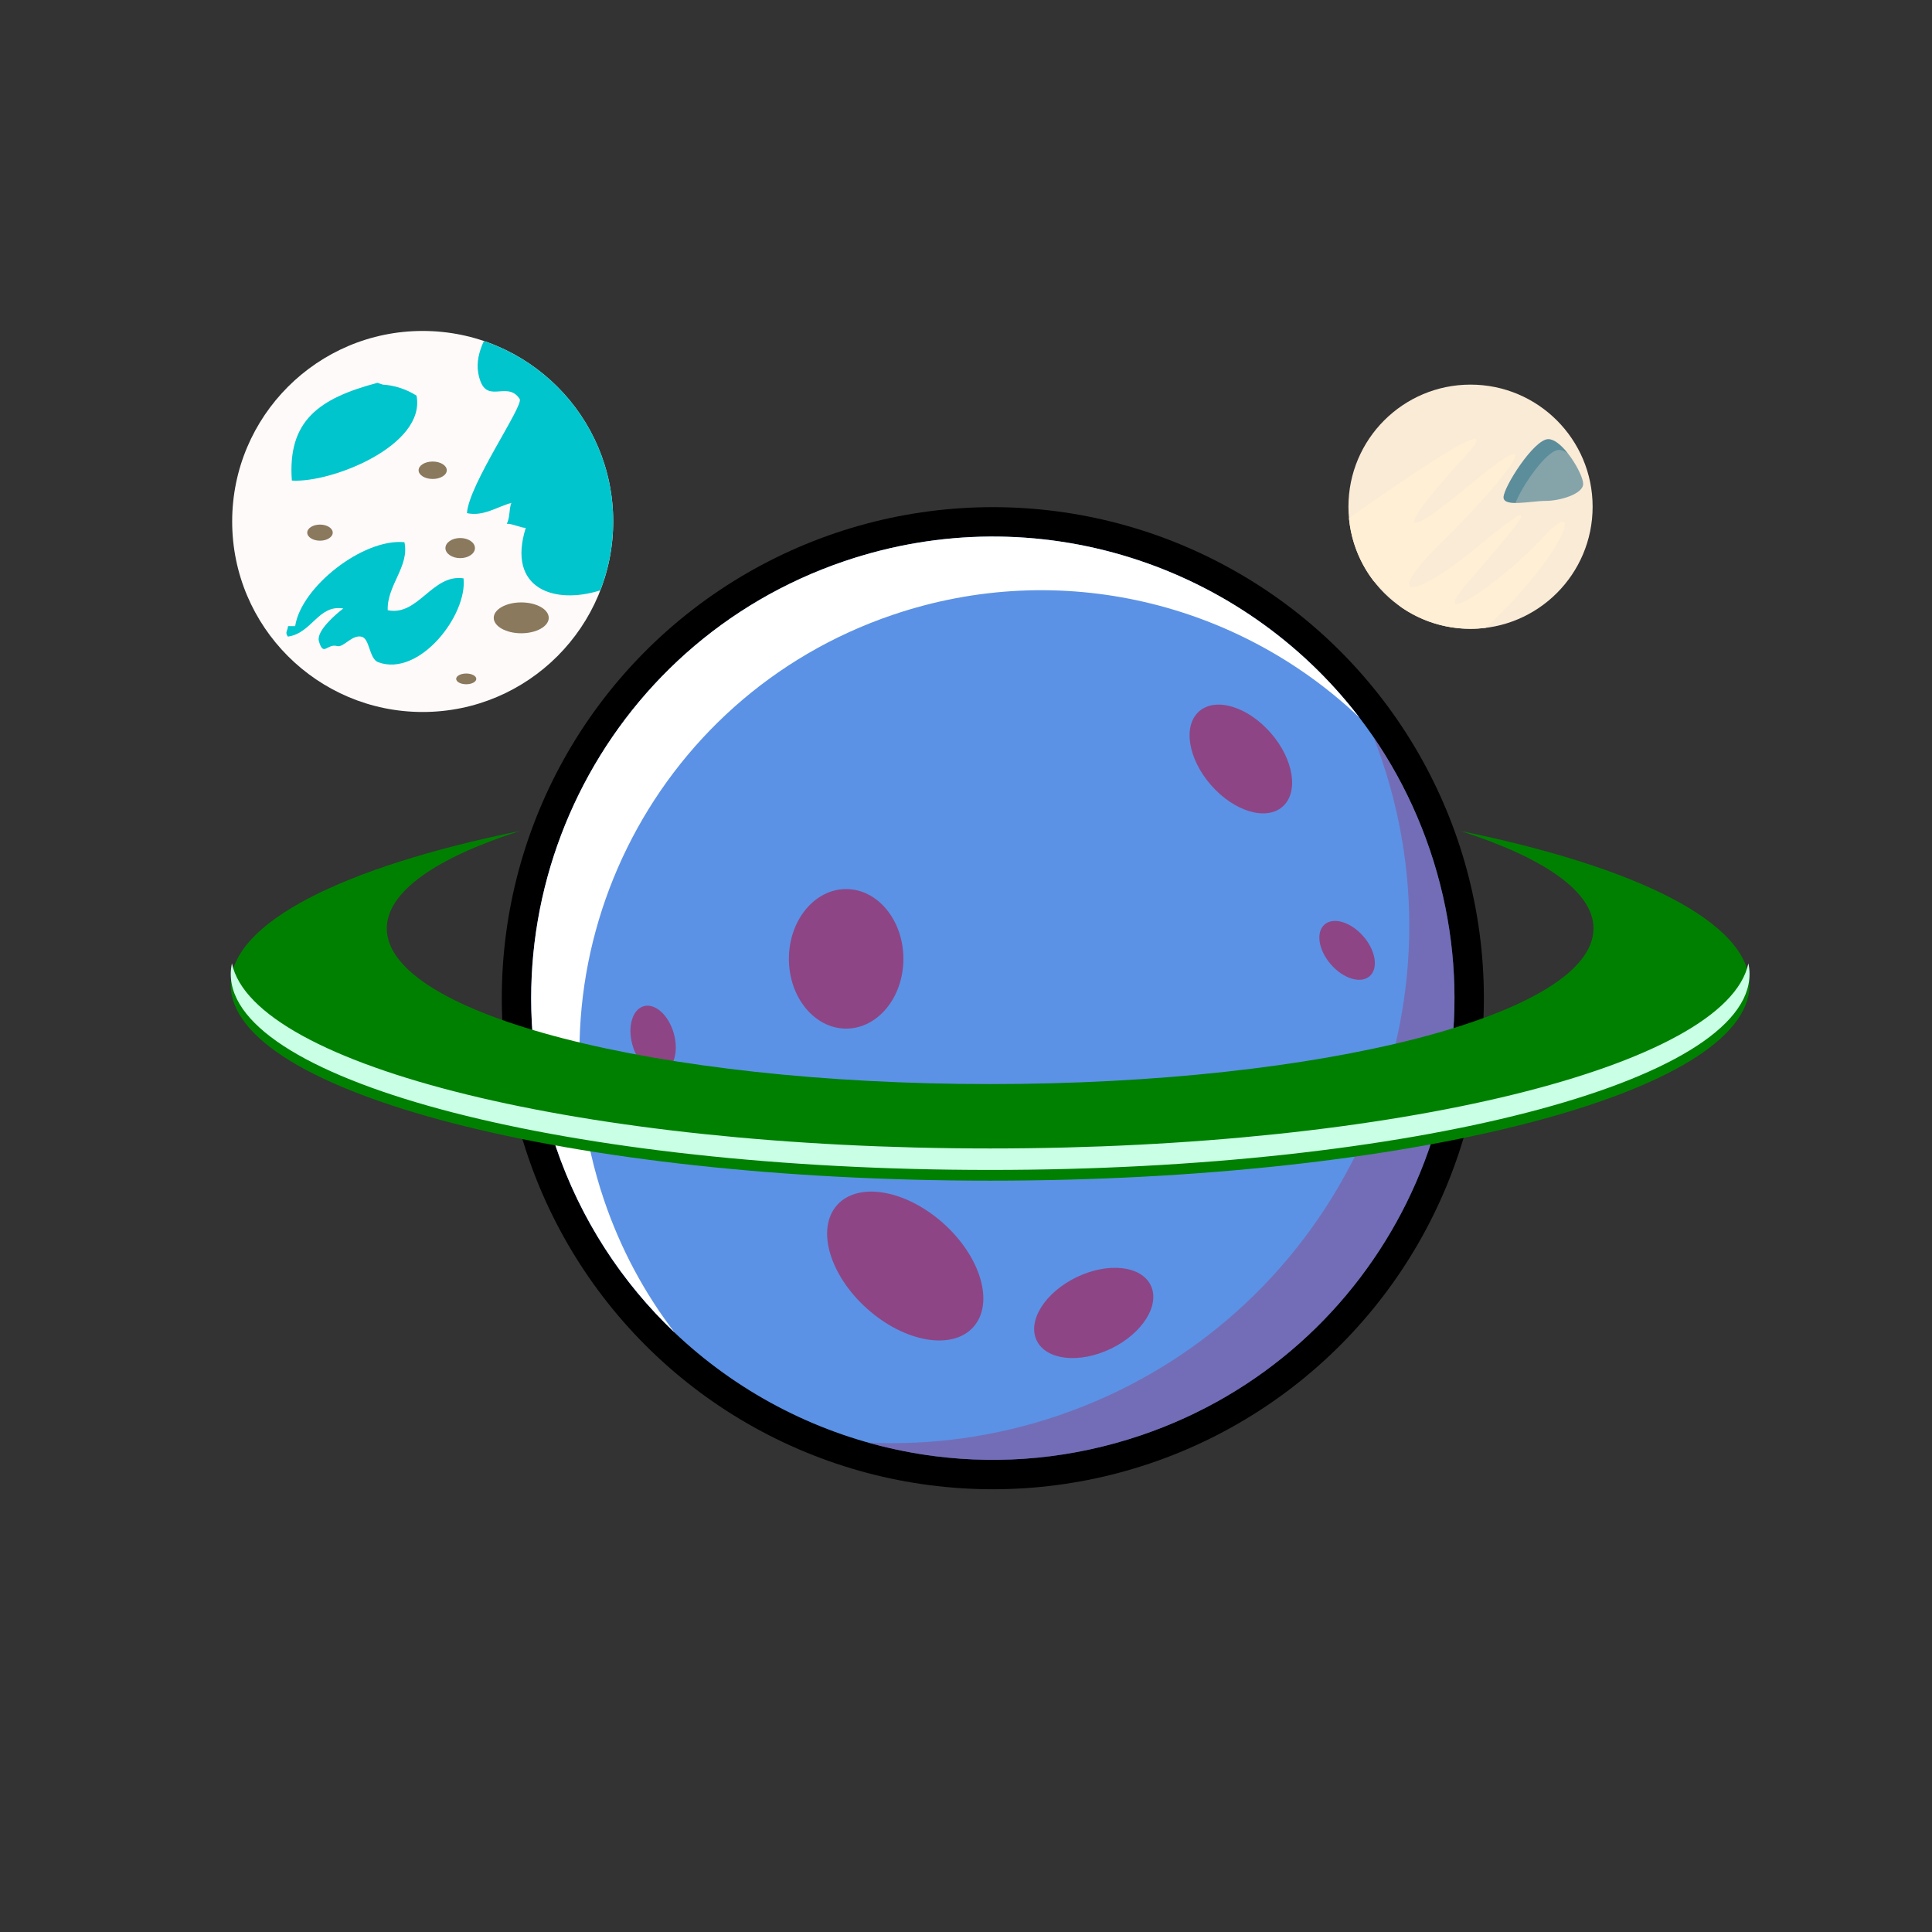
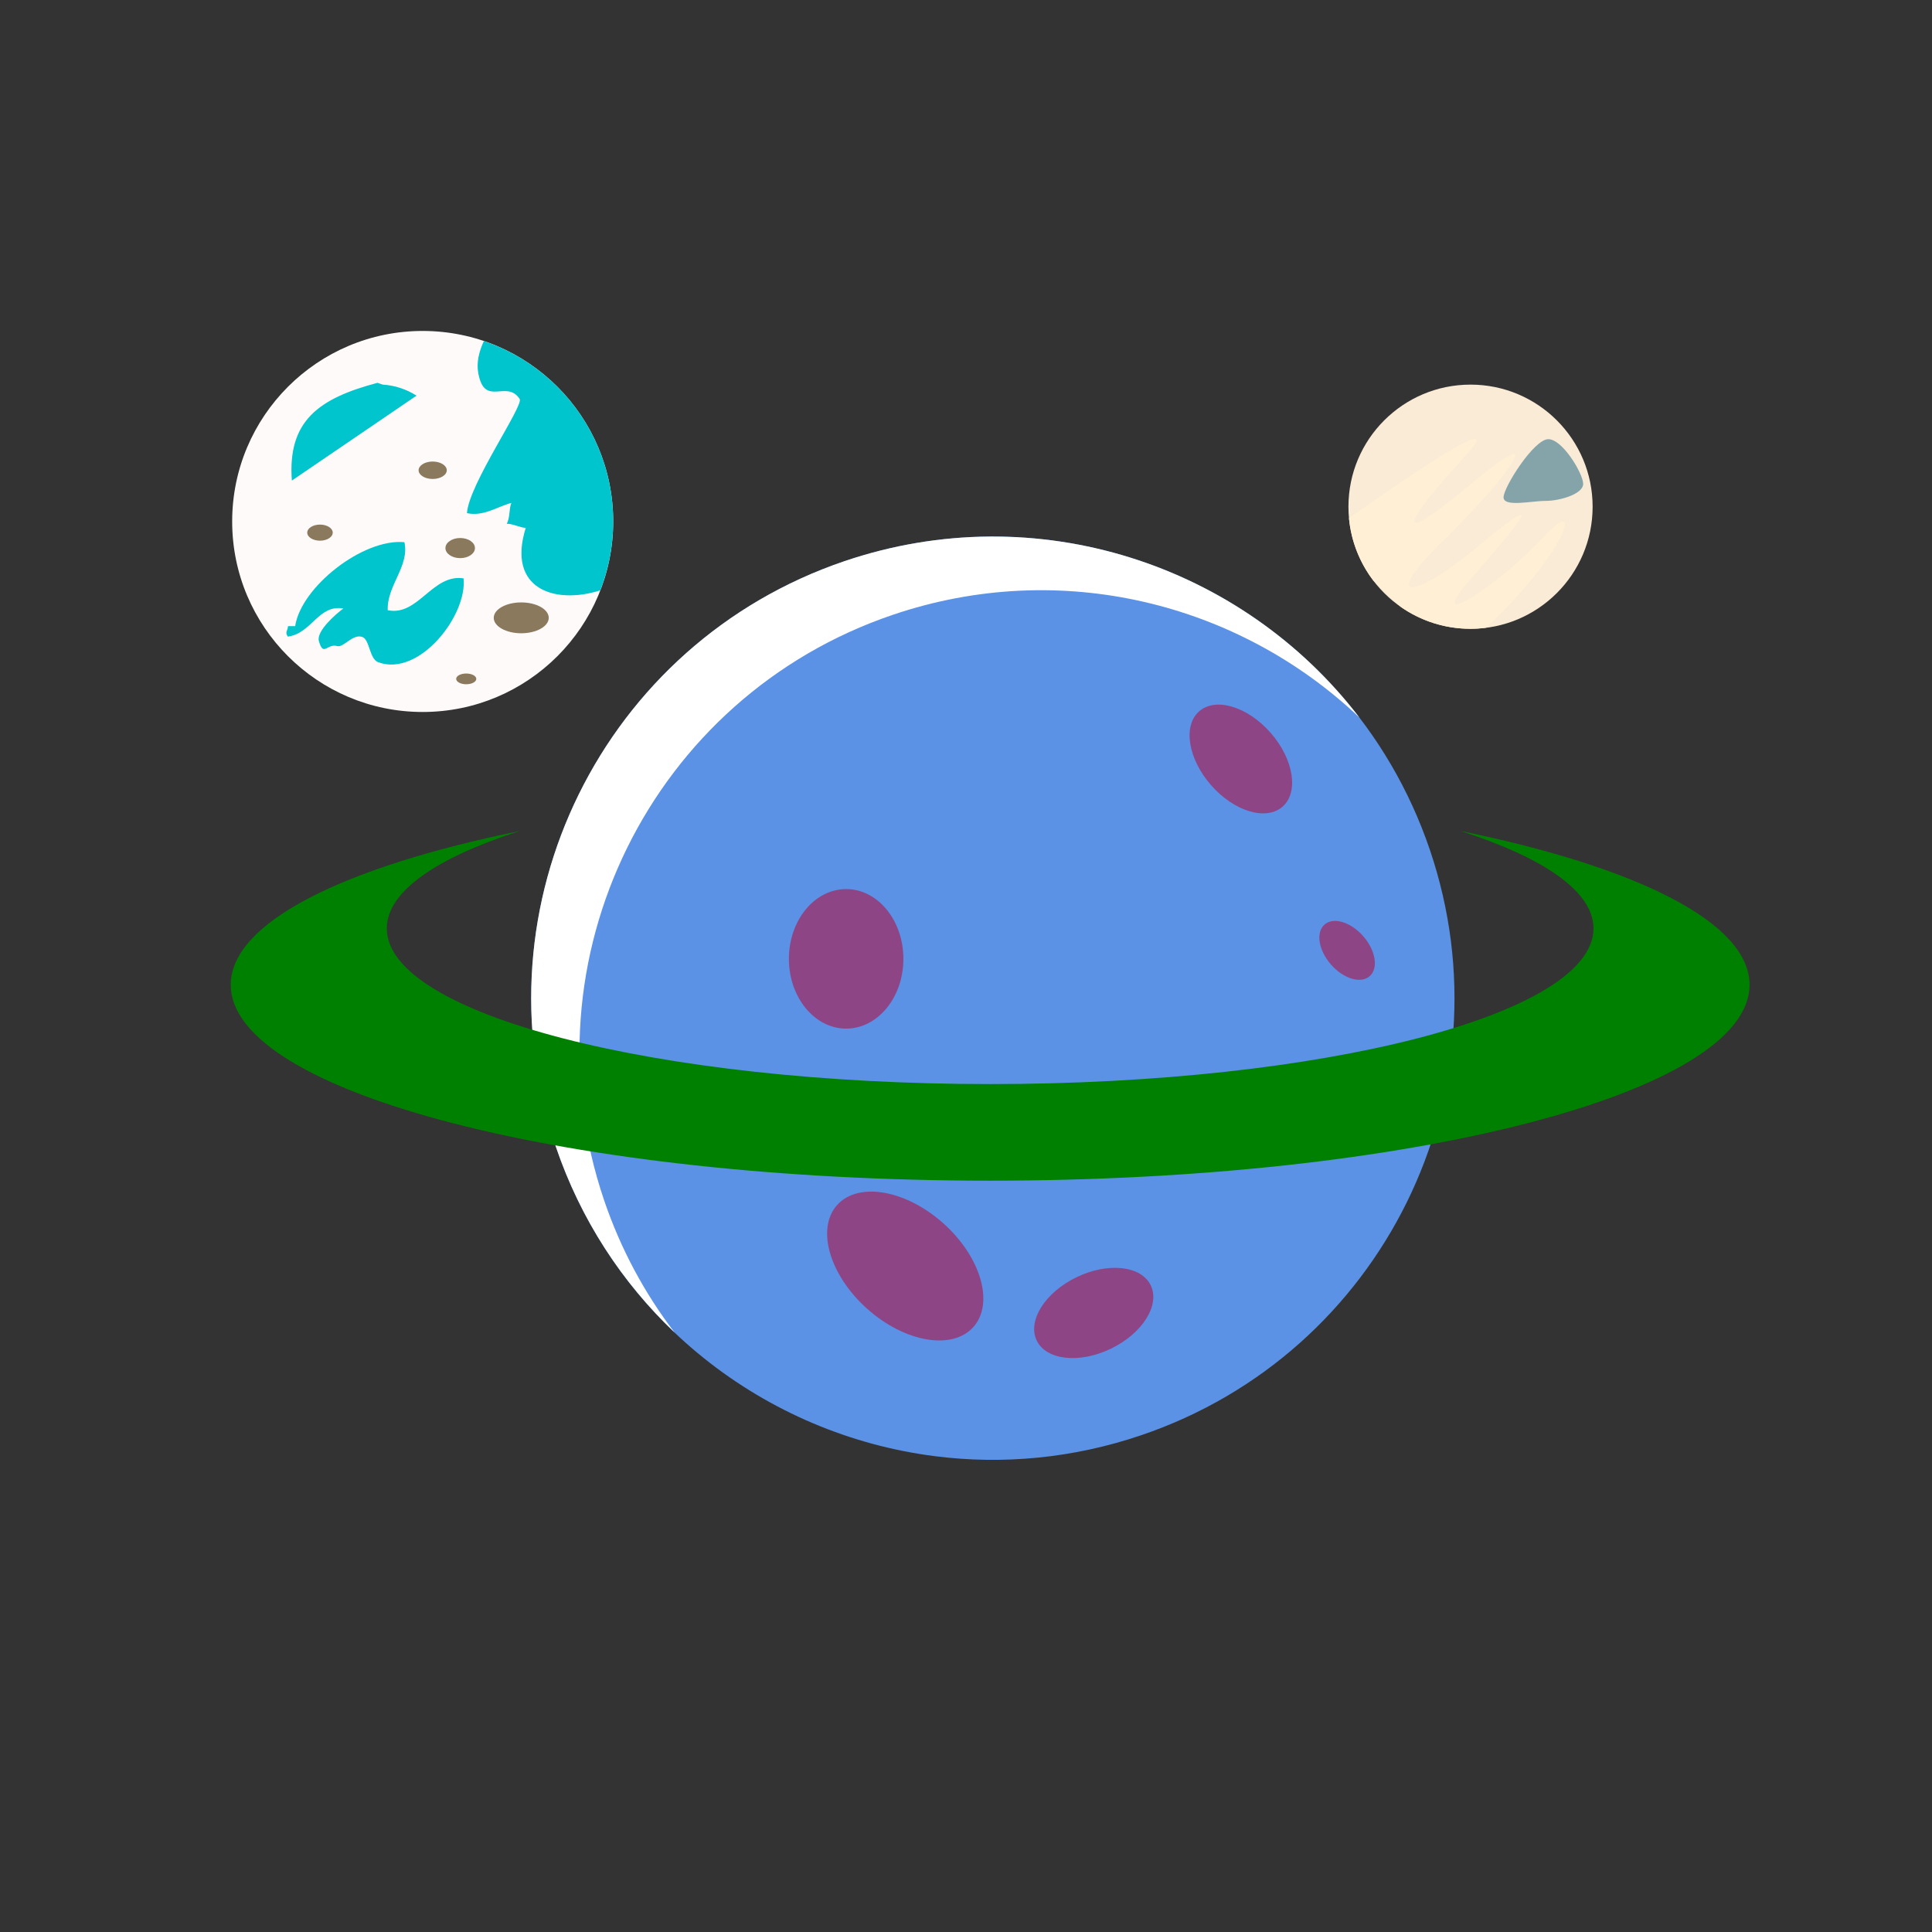
<svg xmlns="http://www.w3.org/2000/svg" version="1.1" id="Layer_1" x="0px" y="0px" width="360px" height="360px" viewBox="0 0 360 360" enable-background="new 0 0 360 360" xml:space="preserve">
  <rect x="0" y="0" width="360" height="360" fill="#333333" stroke="none" />
-   <circle fill="#FFFFFF" stroke="#000000" stroke-width="11" stroke-miterlimit="10" cx="185" cy="186" r="86" />
  <path fill="#5B92E5" d="M103.567,213.653c-15.272-44.974,8.807-93.814,53.78-109.086c44.974-15.272,93.814,8.806,109.086,53.78  c15.272,44.973-8.806,93.813-53.781,109.085c-12.777,4.339-25.866,5.503-38.409,3.911  C142.636,267.338,114.501,245.85,103.567,213.653z" />
-   <path opacity="0.47" fill="#8E4585" d="M266.434,158.347c-2.595-7.64-6.16-14.675-10.509-21.019c0.538,1.374,1.051,2.764,1.53,4.176  c17.117,50.407-9.87,105.149-60.28,122.267c-11.729,3.983-23.692,5.575-35.361,5.043c4.061,1.141,8.213,1.996,12.43,2.53  c12.543,1.592,25.632,0.428,38.409-3.911C257.628,252.16,281.706,203.32,266.434,158.347z" />
  <path fill="#FFFFFF" d="M112.567,223.653c-15.272-44.974,8.807-93.814,53.78-109.086c31.324-10.637,64.518-2.181,86.945,19.124  c-21.805-28.473-60.103-41.295-95.945-29.124c-44.974,15.272-69.052,64.112-53.78,109.086c4.634,13.645,12.365,25.355,22.132,34.638  C120.149,241.041,115.666,232.778,112.567,223.653z" />
  <ellipse fill="#8E4585" cx="157.667" cy="178.667" rx="10.667" ry="13" />
  <ellipse transform="matrix(0.667 -0.745 0.745 0.667 -119.672 204.138)" fill="#8E4585" cx="168.675" cy="236.03" rx="10.666" ry="17.04" />
  <ellipse transform="matrix(-0.436 -0.9 0.9 -0.436 72.463 534.815)" fill="#8E4585" cx="203.867" cy="244.694" rx="7.389" ry="11.803" />
  <ellipse transform="matrix(-0.753 0.658 -0.658 -0.753 498.323 95.742)" fill="#8E4585" cx="231.2" cy="141.36" rx="7.389" ry="11.803" />
  <ellipse transform="matrix(-0.753 0.658 -0.658 -0.753 556.482 145.208)" fill="#8E4585" cx="251" cy="176.999" rx="4" ry="6.39" />
-   <ellipse transform="matrix(-0.962 0.273 -0.273 -0.962 291.613 346.727)" fill="#8E4585" cx="121.667" cy="193.666" rx="4" ry="6.389" />
  <circle fill="#FFFAFA" cx="78.762" cy="97.168" r="35.5" />
  <circle fill="#FAEBD7" cx="274.012" cy="94.418" r="22.75" />
-   <path fill="#00C5CD" d="M90.161,63.549c-0.916,1.97-1.408,4.031-1.04,5.998c1.201,6.425,5.271,1.089,7.712,4.791  c0.807,1.222-9.477,15.901-9.823,21.278c3.082,0.671,5.617-1.197,8.274-1.905c-0.473,1.223-0.211,2.62-0.848,3.889  c1.028-0.048,2.627,0.776,3.53,0.76c-3.558,11.399,5.385,14.351,13.896,11.639c1.544-3.98,2.4-8.304,2.4-12.83  C114.262,81.55,104.173,68.299,90.161,63.549z M72.246,113.704c-0.174-4.618,4.104-8.199,3.111-12.676  c-7.749-0.725-19.265,8.367-20.357,15.639h-1.333c-0.049,0.891-0.641,1.116-0.022,1.958c4.518-0.647,5.661-6.023,10.329-5.24  c-1.232,0.908-5.095,4.176-4.552,6.084c0.854,3.002,1.509,0.385,3.406,0.919c1.184,0.333,2.81-2.24,4.603-1.731  c1.498,0.425,1.34,4.117,3.062,4.747c7.64,2.795,16.623-8.762,15.881-15.636C80.556,106.883,77.922,114.885,72.246,113.704z   M77.616,73.724c-1.868-1.194-4.064-1.924-6.283-2.057l-1-0.333c-10.91,2.893-16.773,7.064-15.95,18.214  C61.762,90.022,79.399,83.016,77.616,73.724z" />
+   <path fill="#00C5CD" d="M90.161,63.549c-0.916,1.97-1.408,4.031-1.04,5.998c1.201,6.425,5.271,1.089,7.712,4.791  c0.807,1.222-9.477,15.901-9.823,21.278c3.082,0.671,5.617-1.197,8.274-1.905c-0.473,1.223-0.211,2.62-0.848,3.889  c1.028-0.048,2.627,0.776,3.53,0.76c-3.558,11.399,5.385,14.351,13.896,11.639c1.544-3.98,2.4-8.304,2.4-12.83  C114.262,81.55,104.173,68.299,90.161,63.549z M72.246,113.704c-0.174-4.618,4.104-8.199,3.111-12.676  c-7.749-0.725-19.265,8.367-20.357,15.639h-1.333c-0.049,0.891-0.641,1.116-0.022,1.958c4.518-0.647,5.661-6.023,10.329-5.24  c-1.232,0.908-5.095,4.176-4.552,6.084c0.854,3.002,1.509,0.385,3.406,0.919c1.184,0.333,2.81-2.24,4.603-1.731  c1.498,0.425,1.34,4.117,3.062,4.747c7.64,2.795,16.623-8.762,15.881-15.636C80.556,106.883,77.922,114.885,72.246,113.704z   M77.616,73.724c-1.868-1.194-4.064-1.924-6.283-2.057l-1-0.333c-10.91,2.893-16.773,7.064-15.95,18.214  z" />
  <path fill="#FFEFD5" d="M287.667,100c-8.667,9.333-22.333,18-14,8.333s16-18.333,2.334-7s-18.334,10.333-7.334-0.333  s21.334-24,5.667-11s-12.667,7.333-1.333-5c8.885-9.668-12.137,4.833-21.637,11.553c0.407,4.364,2.045,8.369,4.564,11.665  l5.073,4.859c3.688,2.576,8.17,4.091,13.01,4.091c0.966,0,1.916-0.067,2.851-0.184C291.751,103.127,295.359,91.717,287.667,100z" />
  <path opacity="0.51" fill="#126180" d="M295.001,90.167c0,1.887-4.331,3.167-7.001,3.167c-2.669,0-7.833,1.22-7.833-0.667  c0-1.887,5.665-10.833,8.334-10.833C291.171,81.833,295.001,88.28,295.001,90.167z" />
-   <path opacity="0.35" fill="#126180" d="M290.501,83.833c0.518,0,1.079,0.247,1.647,0.651c-1.171-1.484-2.513-2.651-3.647-2.651  c-2.669,0-8.334,8.946-8.334,10.833c0,0.805,0.944,1.042,2.229,1.052C283.473,90.779,288.148,83.833,290.501,83.833z" />
  <ellipse fill="#8A795D" cx="80.625" cy="87.625" rx="2.625" ry="1.625" />
  <ellipse fill="#8A795D" cx="59.625" cy="99.25" rx="2.375" ry="1.5" />
  <ellipse fill="#8A795D" cx="85.75" cy="102.125" rx="2.75" ry="1.875" />
  <ellipse fill="#8A795D" cx="97.125" cy="115.125" rx="5.125" ry="2.875" />
  <ellipse fill="#8A795D" cx="86.875" cy="126.5" rx="1.875" ry="1" />
  <path fill="#9C51B6" d="M123.667,159.333" />
  <path fill="#008001" d="M272.188,154.853c15.473,4.968,24.737,11.278,24.737,18.147c0,16.016-50.335,29-112.425,29  c-62.091,0-112.425-12.984-112.425-29c0-6.869,9.264-13.179,24.736-18.147C64.035,161.538,43,171.885,43,183.5  c0,20.158,63.352,36.5,141.5,36.5S326,203.658,326,183.5C326,171.885,304.964,161.538,272.188,154.853z" />
-   <path fill="#C9FFE5" d="M325.784,179.506C321.746,198.731,260.038,214,184.5,214S47.254,198.731,43.216,179.506  C43.078,180.167,43,180.831,43,181.5c0,20.158,63.352,36.5,141.5,36.5S326,201.658,326,181.5  C326,180.831,325.922,180.167,325.784,179.506z" />
</svg>